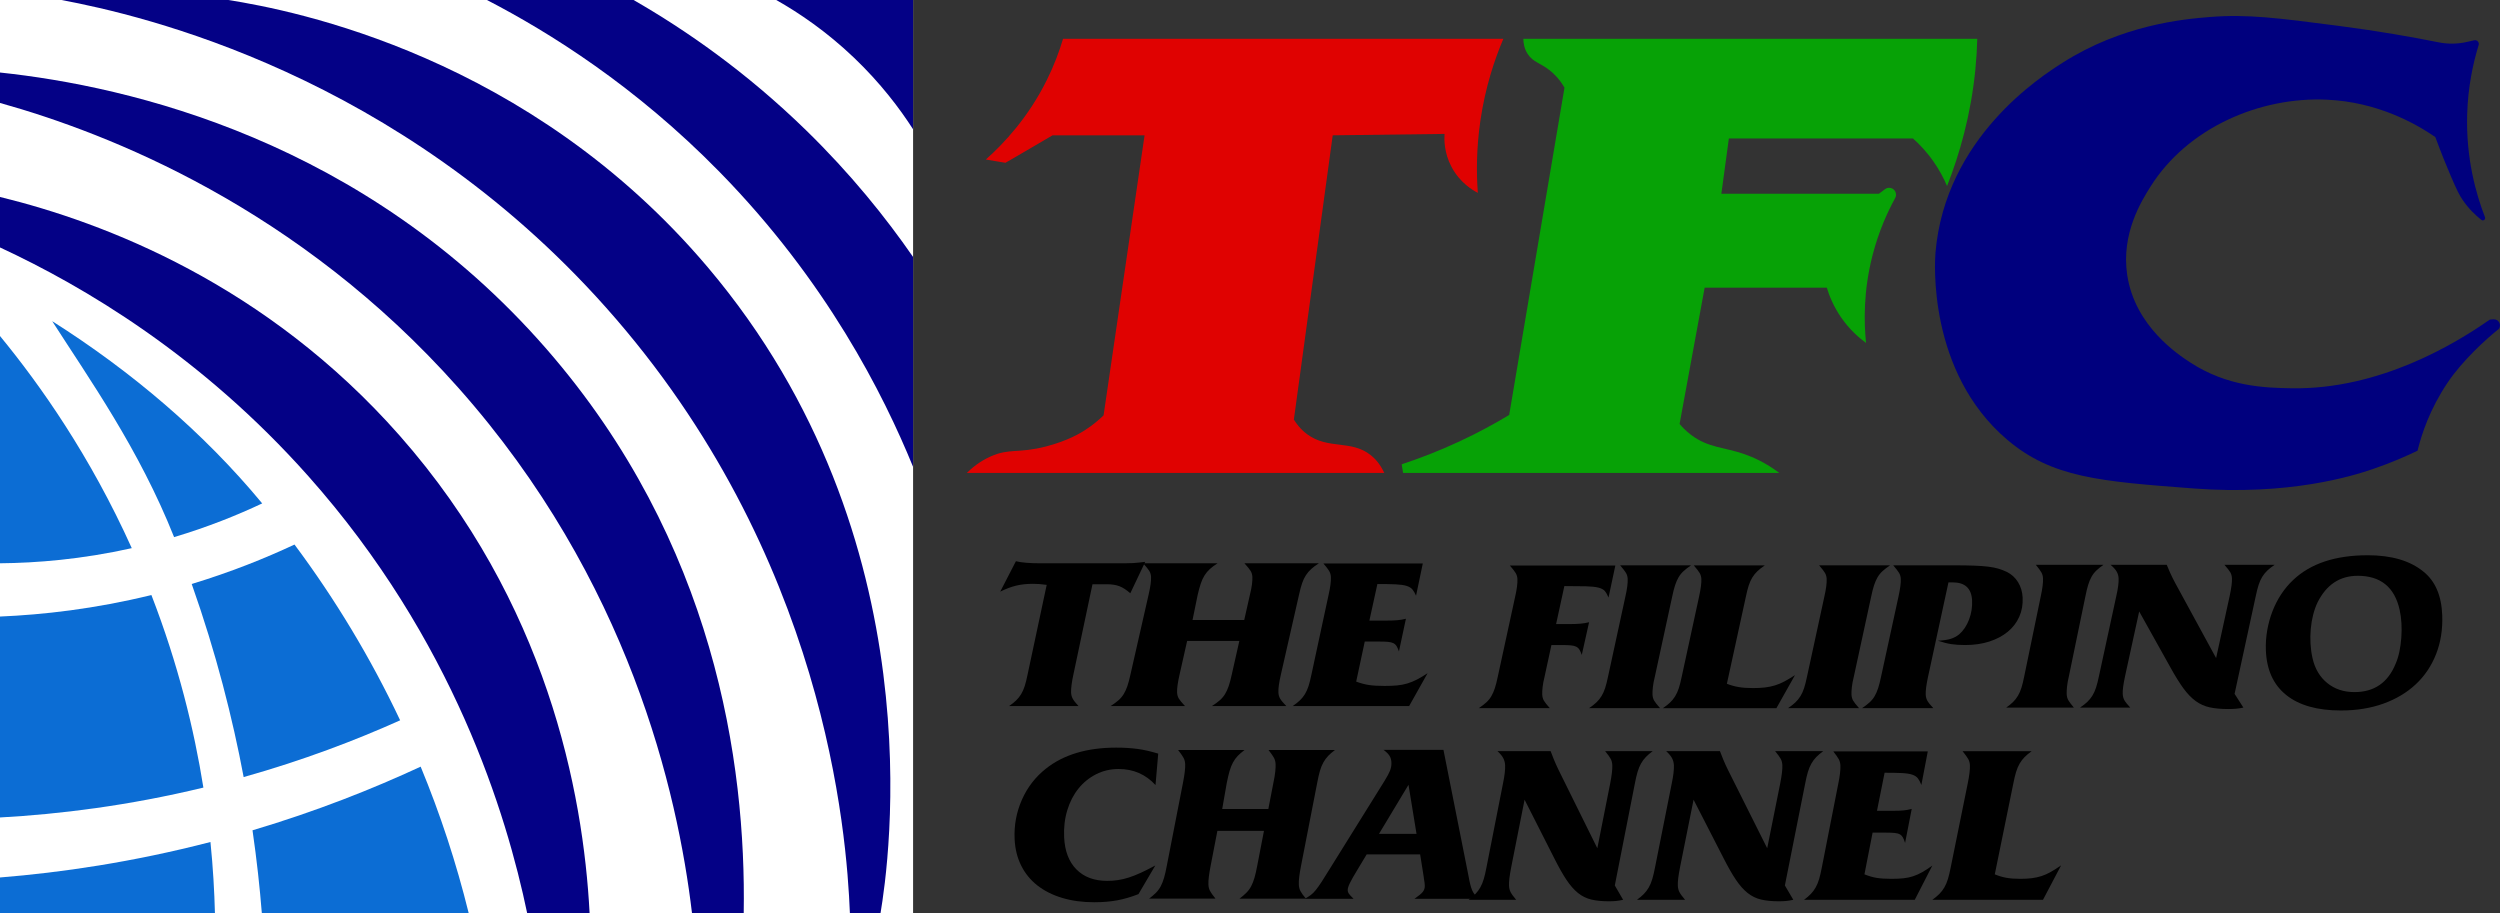
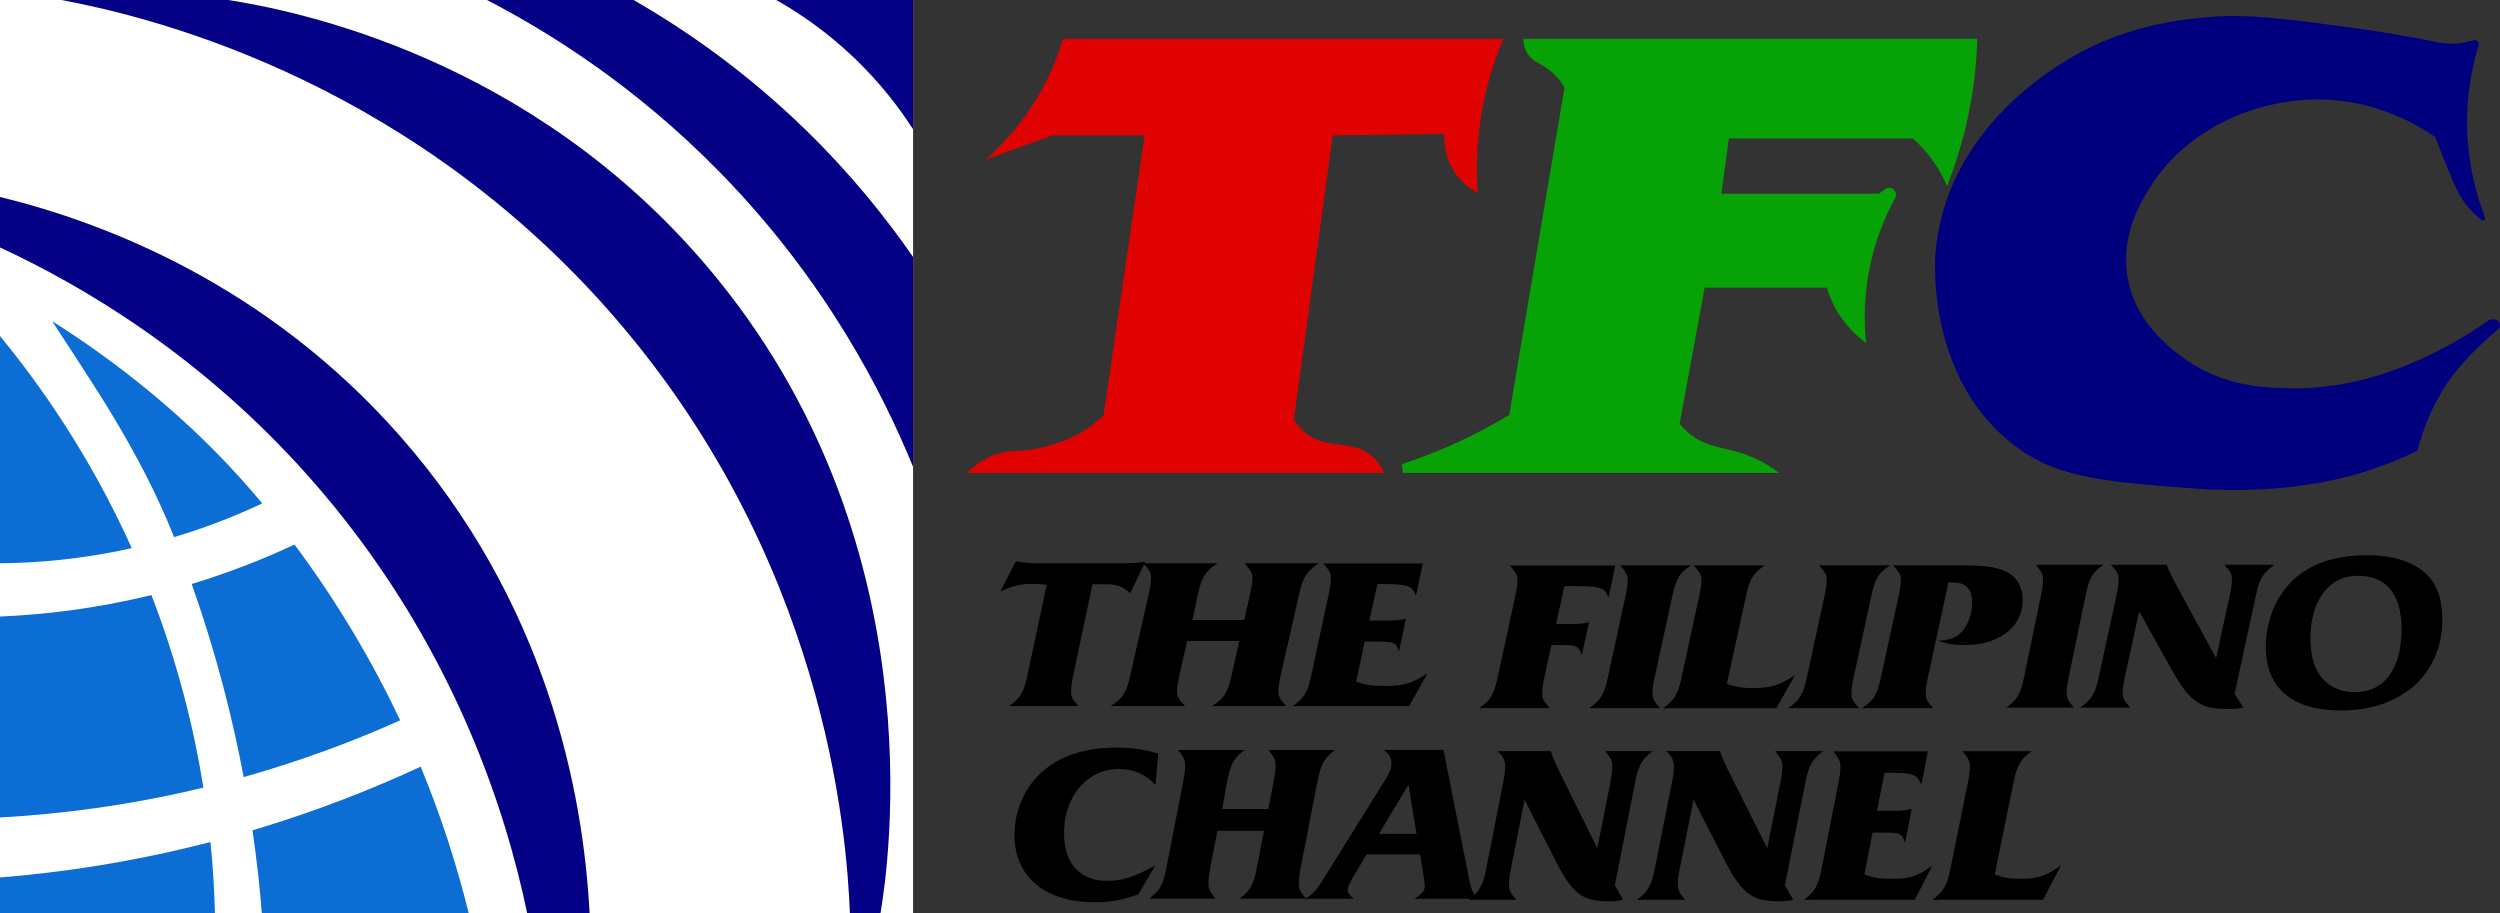
<svg xmlns="http://www.w3.org/2000/svg" id="Layer_2" data-name="Layer 2" viewBox="0 0 3659.03 1336.4">
  <rect x="0" y="0" width="3659.03" height="1336.4" fill="#333333" stroke="none" />
  <defs>
    <style>
      .cls-1 {
        fill: #040186;
      }

      .cls-2 {
        fill: #fff;
      }

      .cls-3 {
        fill: #07a206;
      }

      .cls-4 {
        fill: #0c6dd4;
      }

      .cls-5 {
        fill: #e00201;
      }

      .cls-6 {
        fill: #00007e;
      }
    </style>
  </defs>
  <g id="Layer_1-2" data-name="Layer 1">
    <g>
      <path d="m1654.31,868.32c-5.65-5.01-10.99-8.47-16.02-10.37-5.03-1.9-11.2-2.86-18.49-2.86h-20.83l-27.96,132.31c-1.16,5.22-2.05,10.18-2.65,14.89-.6,4.71-.83,8.47-.7,11.28.16,3.41.95,6.42,2.37,9.02,1.41,2.61,4.23,6.22,8.46,10.83h-101.66c4.1-2.81,7.56-5.56,10.37-8.27,2.81-2.71,5.25-5.76,7.33-9.17,2.07-3.41,3.83-7.37,5.26-11.88,1.43-4.51,2.81-10.07,4.15-16.69l28.01-131.41c-4.74-.6-8.46-1-11.18-1.2-2.72-.2-5.72-.3-9.02-.3-9.18,0-17.43.9-24.76,2.71-7.33,1.8-15.02,4.71-23.06,8.72l22.95-44.51c4.05,1.01,9.08,1.76,15.11,2.26,6.02.5,12.57.75,19.63.75h105.9c7.77,0,14,0,18.71,0s8.7-.1,11.99-.3c3.28-.2,6.21-.45,8.79-.75,2.57-.3,5.62-.65,9.13-1.05l-21.82,46.01Z" />
      <path d="m1737.51,938.09l-11.11,49.32c-1.24,5.41-2.19,10.37-2.84,14.89-.66,4.51-.9,8.27-.75,11.28.17,3.41,1.02,6.37,2.53,8.87,1.51,2.51,4.53,6.16,9.07,10.98h-108.97c4.4-2.81,8.17-5.56,11.31-8.27,3.14-2.71,5.76-5.76,7.86-9.17,2.1-3.41,3.91-7.37,5.45-11.88,1.53-4.51,3.02-10.07,4.45-16.69l26.59-116.98c2.68-11.62,3.88-20.35,3.59-26.16-.16-3.2-1.01-6.06-2.52-8.57-1.52-2.5-4.55-6.26-9.09-11.28h108.97c-4.4,2.81-8.11,5.56-11.12,8.27-3.02,2.71-5.63,5.82-7.85,9.32-2.22,3.51-4.1,7.57-5.62,12.18-1.53,4.61-3.03,10.03-4.47,16.24l-7.58,36.99h75.67l8.34-36.99c1.47-5.81,2.47-10.92,3-15.34.53-4.41.73-8.02.58-10.83-.16-3.2-1.01-6.06-2.52-8.57-1.52-2.5-4.55-6.26-9.09-11.28h108.97c-4.4,2.81-8.11,5.56-11.12,8.27-3.02,2.71-5.64,5.77-7.86,9.17-2.23,3.41-4.11,7.37-5.64,11.88-1.54,4.51-3.02,10.07-4.45,16.69l-26.59,116.98c-2.69,11.63-3.88,20.35-3.59,26.16.17,3.41,1.02,6.42,2.54,9.02,1.52,2.61,4.54,6.22,9.06,10.83h-108.97c4.4-2.81,8.17-5.56,11.31-8.27,3.14-2.71,5.76-5.76,7.86-9.17,2.1-3.41,3.91-7.37,5.45-11.88,1.53-4.51,3.02-10.07,4.45-16.69l11.11-49.32h-76.43Z" />
      <path d="m2072.55,871.93c-1.61-3.81-3.37-6.86-5.27-9.17-1.9-2.3-4.79-4.06-8.65-5.26-3.87-1.2-9.21-1.95-16.01-2.26-6.81-.3-15.69-.45-26.65-.45l-11.73,53.53h23.59c7.62,0,13.51-.2,17.66-.6,4.15-.4,8.22-1.1,12.23-2.11l-10.21,47.81c-1.11-3.2-2.24-5.76-3.41-7.67-1.16-1.9-2.72-3.35-4.68-4.36-1.96-1-4.61-1.65-7.96-1.95-3.35-.3-7.65-.45-12.89-.45h-21.09l-12.55,58.64c6.55,2.41,12.76,4.06,18.65,4.96,5.88.9,13.47,1.35,22.76,1.35,7.15,0,13.33-.25,18.55-.75,5.21-.5,10.17-1.45,14.88-2.86,4.7-1.4,9.37-3.31,14.02-5.71,4.65-2.41,9.86-5.51,15.64-9.32l-27,48.11h-170.5c4.15-2.8,7.65-5.55,10.51-8.25,2.85-2.7,5.32-5.75,7.42-9.15,2.1-3.4,3.87-7.35,5.33-11.85,1.45-4.5,2.85-10.05,4.2-16.65l25.13-116.79c2.56-11.22,3.69-19.95,3.39-26.16-.15-3.2-.95-6.06-2.38-8.57-1.43-2.5-4.29-6.26-8.58-11.28h145.48l-9.89,47.21Z" />
      <path d="m2354.26,874.63c-1.64-4.01-3.41-7.17-5.33-9.47-1.91-2.3-5.06-4.01-9.44-5.11-4.38-1.1-10.49-1.75-18.31-1.95-7.83-.2-18.35-.3-31.57-.3l-12.09,55.63h17.76c7.21,0,13.09-.2,17.64-.6,4.55-.4,8.84-1.1,12.88-2.11l-10.67,47.81c-1.12-3.2-2.26-5.76-3.44-7.67-1.17-1.9-2.75-3.35-4.72-4.36-1.98-1-4.65-1.65-8.03-1.95-3.38-.3-7.72-.45-13.01-.45h-15.24l-10.02,46.31c-1.41,5.62-2.37,10.68-2.87,15.19s-.69,8.17-.55,10.98c.17,3.41.97,6.37,2.41,8.87,1.44,2.51,4.32,6.16,8.65,10.98h-103.87c4.19-2.8,7.78-5.55,10.78-8.25,2.99-2.7,5.49-5.75,7.49-9.15,2-3.4,3.73-7.34,5.2-11.85,1.46-4.5,2.88-10.05,4.24-16.65l25.36-116.79c2.58-11.22,3.72-19.95,3.42-26.16-.16-3.2-.96-6.06-2.4-8.57-1.45-2.5-4.33-6.26-8.66-11.28h154.37l-9.99,46.91Z" />
      <path d="m2325.81,1036.41c4.19-2.81,7.72-5.56,10.6-8.27,2.87-2.71,5.37-5.76,7.49-9.17,2.12-3.41,3.91-7.37,5.38-11.88,1.46-4.51,2.88-10.07,4.24-16.69l25.35-116.98c2.58-11.23,3.72-19.95,3.42-26.16-.16-3.2-.96-6.06-2.4-8.57-1.45-2.5-4.33-6.26-8.66-11.28h103.87c-4.19,2.81-7.79,5.56-10.78,8.27-3,2.71-5.49,5.77-7.49,9.17-2,3.41-3.73,7.37-5.19,11.88-1.47,4.51-2.88,10.07-4.24,16.69l-25.35,116.98c-1.41,5.62-2.37,10.68-2.87,15.19s-.69,8.17-.55,10.98c.17,3.41.97,6.37,2.41,8.87,1.44,2.51,4.32,6.16,8.65,10.98h-103.87Z" />
      <path d="m2527.51,1000.78c5.64,2.21,11.37,3.81,17.18,4.81,5.82,1.01,12.93,1.5,21.35,1.5,6.25,0,11.94-.3,17.09-.9,5.14-.6,10.02-1.6,14.64-3.01,4.62-1.4,9.27-3.35,13.96-5.86,4.69-2.5,9.83-5.56,15.42-9.17l-27.23,48.42h-166.27c4.19-2.81,7.72-5.56,10.6-8.27,2.87-2.71,5.37-5.76,7.49-9.17,2.12-3.41,3.91-7.37,5.38-11.88,1.46-4.51,2.88-10.07,4.24-16.69l25.35-116.98c2.56-11.62,3.7-20.35,3.42-26.16-.16-3.2-.96-6.06-2.4-8.57-1.45-2.5-4.33-6.26-8.66-11.28h103.87c-4.19,2.81-7.73,5.56-10.6,8.27-2.88,2.71-5.37,5.77-7.49,9.17-2.12,3.41-3.91,7.37-5.38,11.88-1.47,4.51-2.88,10.07-4.24,16.69l-27.74,127.2Z" />
      <path d="m2617.04,1036.41c4.19-2.81,7.72-5.56,10.6-8.27,2.87-2.71,5.37-5.76,7.49-9.17,2.12-3.41,3.91-7.37,5.38-11.88,1.46-4.51,2.88-10.07,4.24-16.69l25.35-116.98c2.58-11.23,3.72-19.95,3.42-26.16-.16-3.2-.96-6.06-2.4-8.57-1.45-2.5-4.33-6.26-8.66-11.28h103.87c-4.19,2.81-7.79,5.56-10.78,8.27-3,2.71-5.49,5.77-7.49,9.17-2,3.41-3.73,7.37-5.19,11.88-1.47,4.51-2.88,10.07-4.24,16.69l-25.35,116.98c-1.41,5.62-2.37,10.68-2.87,15.19s-.69,8.17-.55,10.98c.17,3.41.97,6.37,2.41,8.87,1.44,2.51,4.32,6.16,8.65,10.98h-103.87Z" />
      <path d="m2821.93,990.4c-1.18,5.41-2.09,10.43-2.71,15.04-.62,4.61-.86,8.32-.73,11.13.17,3.41.97,6.42,2.43,9.02,1.45,2.61,4.34,6.22,8.67,10.83h-104.24c4.21-2.81,7.81-5.56,10.82-8.27,3-2.71,5.51-5.76,7.52-9.17,2.01-3.41,3.74-7.37,5.21-11.88,1.47-4.51,2.89-10.07,4.26-16.69l25.44-116.98c2.57-11.62,3.72-20.35,3.43-26.16-.16-3.2-.96-6.06-2.41-8.57-1.45-2.5-4.35-6.26-8.69-11.28h90.13c11.1,0,20.58.15,28.44.45,7.85.3,14.7.8,20.52,1.5,5.83.7,10.88,1.71,15.17,3.01,4.28,1.31,8.28,2.86,11.99,4.66,6.92,3.41,12.41,8.42,16.48,15.04,4.06,6.62,6.3,14.13,6.71,22.55.5,10.22-1.16,19.6-4.97,28.12-3.81,8.52-9.43,15.84-16.85,21.95-7.43,6.12-16.43,10.88-26.99,14.28-10.57,3.41-22.37,5.11-35.4,5.11-7.73,0-14.5-.45-20.34-1.35-5.84-.9-12.31-2.56-19.43-4.96,7.7-.4,13.87-1.3,18.51-2.71,4.64-1.4,8.81-3.61,12.53-6.62,6.25-5.41,11.09-12.63,14.51-21.65,3.42-9.02,4.9-18.34,4.43-27.97-.86-17.64-10.34-26.46-28.43-26.46h-6.15l-29.84,138.03Z" />
      <path d="m2936.32,1035.65c4-2.81,7.36-5.56,10.11-8.27,2.74-2.71,5.12-5.76,7.14-9.17,2.02-3.41,3.73-7.37,5.13-11.88,1.39-4.51,2.74-10.07,4.04-16.69l24.17-116.98c2.46-11.23,3.55-19.95,3.26-26.16-.15-3.2-.91-6.06-2.29-8.57-1.38-2.5-4.13-6.26-8.26-11.28h99.05c-4,2.81-7.43,5.56-10.28,8.27-2.86,2.71-5.24,5.77-7.14,9.17-1.91,3.41-3.56,7.37-4.95,11.88-1.4,4.51-2.75,10.07-4.04,16.69l-24.17,116.98c-1.35,5.62-2.26,10.68-2.74,15.19-.48,4.51-.65,8.17-.52,10.98.16,3.41.92,6.37,2.3,8.87,1.37,2.51,4.12,6.16,8.24,10.98h-99.05Z" />
      <path d="m3283.47,1035.65c-3.81.8-7.39,1.35-10.74,1.65-3.36.3-7.19.45-11.52.45-10.34,0-19.28-.8-26.81-2.41-7.53-1.6-14.42-4.66-20.64-9.17-6.23-4.51-12.24-10.72-18.04-18.64-5.79-7.92-12.12-18.09-18.97-30.52l-45.82-82.1-20.66,94.73c-1.37,6.42-2.32,11.68-2.84,15.79-.52,4.11-.72,7.57-.58,10.37.17,3.41.97,6.42,2.42,9.02,1.44,2.61,4.32,6.22,8.64,10.83h-73.58c4.19-2.81,7.73-5.56,10.6-8.27s5.37-5.76,7.49-9.17c2.12-3.41,3.91-7.37,5.38-11.88,1.46-4.51,2.88-10.07,4.24-16.69l25.35-116.98c2.58-11.23,3.72-19.95,3.42-26.16-.17-3.61-1.12-6.92-2.83-9.92-1.71-3.01-4.7-6.32-8.96-9.92h82.23c1.09,2.81,2.72,6.62,4.88,11.43,2.15,4.81,4.68,9.92,7.6,15.34l59.78,109.76,19.78-90.52c2.55-11.83,3.69-20.55,3.42-26.16-.17-3.41-.97-6.36-2.41-8.87-1.45-2.5-4.33-6.16-8.65-10.98h73.58c-4.19,2.81-7.73,5.56-10.6,8.27-2.88,2.71-5.37,5.77-7.49,9.17-2.12,3.41-3.91,7.37-5.38,11.88-1.47,4.51-2.88,10.07-4.24,16.69l-30.95,142.84,12.88,20.15Z" />
      <path d="m3465.48,812.67c34.76,0,61.89,7.96,81.39,23.88,17.37,13.83,26.58,35.19,27.62,64.11.75,20.74-2.28,39.7-9.07,56.88-6.8,17.18-16.68,31.85-29.66,43.99-12.98,12.15-28.75,21.58-47.29,28.28-18.55,6.7-39.32,10.06-62.33,10.06-34.51,0-61.18-7.54-80-22.63-18.82-15.08-28.75-36.97-29.79-65.68-.36-9.84.31-19.59,2.01-29.22,1.7-9.63,4.24-18.85,7.63-27.65,3.39-8.8,7.63-17.07,12.72-24.83,5.09-7.75,10.97-14.77,17.65-21.05,25.46-24.09,61.83-36.14,109.13-36.14Zm-14.75,30.08c-26.16,0-45.75,13-58.76,38.99-2.61,5.5-4.74,11.52-6.41,18.07-1.67,6.55-2.84,13.42-3.49,20.6-.66,7.19-.78,14.42-.36,21.71.41,7.29,1.38,14.32,2.9,21.08,3.46,15.43,10.63,27.58,21.52,36.45,10.89,8.88,24.18,13.31,39.88,13.31,28.95,0,49.04-13.84,60.28-41.53,2.3-5.28,4.12-11.14,5.47-17.59,1.34-6.44,2.28-13.15,2.81-20.13.53-6.97.61-14,.24-21.08-.37-7.08-1.26-13.79-2.68-20.13-7.44-33.17-27.9-49.77-61.39-49.77Z" />
      <path d="m1666.26,1308.64c-10.59,4.18-20.93,7.2-31.02,9.08-10.1,1.88-21.37,2.82-33.83,2.82-17.25,0-32.93-2.14-47.01-6.42-14.1-4.27-26.18-10.38-36.25-18.31-10.07-7.93-17.95-17.63-23.63-29.11-5.69-11.47-8.85-24.31-9.51-38.5-.94-20.24,2.6-39.44,10.62-57.59,8.02-18.15,19.66-33.28,34.91-45.39,25.87-20.66,60.25-30.99,103.14-30.99,5.75,0,11.15.16,16.19.47,5.05.31,9.98.78,14.8,1.41,4.82.63,9.71,1.52,14.68,2.66,4.96,1.15,10.24,2.56,15.83,4.23l-3.97,46.01c-14.38-15.65-32.35-23.48-53.92-23.48-11.98,0-23,2.56-33.06,7.67-10.07,5.12-18.66,12.1-25.8,20.97-7.14,8.87-12.58,19.41-16.32,31.61s-5.29,25.41-4.63,39.6c.94,20.24,6.93,35.95,18,47.11,11.06,11.17,26.05,16.75,44.98,16.75,5.27,0,10.46-.36,15.58-1.1,5.12-.73,10.45-1.98,16-3.76,5.54-1.77,11.49-4.12,17.82-7.04,6.33-2.92,13.36-6.47,21.07-10.64l-24.65,41.94Z" />
      <path d="m1781.78,1216.05l-9.92,51.33c-1.1,5.63-1.95,10.8-2.53,15.49-.59,4.7-.81,8.61-.67,11.74.15,3.55.91,6.63,2.26,9.23,1.35,2.61,4.05,6.42,8.09,11.42h-97.23c3.92-2.92,7.29-5.79,10.09-8.61,2.8-2.82,5.14-6,7.01-9.55,1.87-3.55,3.49-7.67,4.86-12.36,1.37-4.7,2.69-10.49,3.97-17.37l23.73-121.76c2.39-12.1,3.47-21.18,3.2-27.23-.15-3.34-.9-6.31-2.25-8.92-1.35-2.61-4.06-6.52-8.11-11.74h97.23c-3.92,2.92-7.23,5.79-9.92,8.61-2.69,2.82-5.03,6.05-7,9.7-1.98,3.65-3.66,7.88-5.02,12.68-1.37,4.8-2.7,10.44-3.99,16.9l-6.76,38.5h67.52l7.44-38.5c1.31-6.05,2.21-11.37,2.68-15.96.48-4.59.65-8.34.52-11.27-.15-3.34-.9-6.31-2.25-8.92-1.35-2.61-4.06-6.52-8.11-11.74h97.23c-3.92,2.92-7.23,5.79-9.92,8.61-2.69,2.82-5.03,6-7.01,9.55-1.99,3.55-3.66,7.67-5.03,12.36-1.37,4.7-2.7,10.49-3.97,17.37l-23.73,121.76c-2.4,12.11-3.47,21.18-3.2,27.23.15,3.55.91,6.68,2.27,9.39,1.35,2.71,4.05,6.47,8.09,11.27h-97.23c3.92-2.92,7.29-5.79,10.09-8.61,2.8-2.82,5.14-6,7.01-9.55,1.87-3.55,3.49-7.67,4.86-12.36,1.37-4.7,2.69-10.49,3.97-17.37l9.92-51.33h-68.19Z" />
      <path d="m2149.29,1281.93c.94,5.23,1.82,9.46,2.64,12.7.81,3.24,1.74,6.07,2.78,8.47,1.04,2.41,2.29,4.5,3.78,6.27,1.48,1.78,3.47,3.82,5.98,6.12h-94.24c6.07-4.18,10.11-7.53,12.13-10.04,2.02-2.51,3.01-5.44,2.98-8.78-.02-2.72-.38-5.85-1.09-9.41l-.72-5.33-4.98-31.37h-78.31l-13.39,22.27c-5.36,8.78-9.09,15.37-11.21,19.76-2.12,4.39-3.16,7.84-3.14,10.35.01,1.68.53,3.29,1.56,4.86,1.03,1.57,3.36,4.13,7.01,7.68h-71.19c3.6-2.09,6.53-3.97,8.77-5.65,2.25-1.67,4.6-4.02,7.07-7.06,2.47-3.03,5.37-7.11,8.72-12.23,3.35-5.12,7.71-12.08,13.06-20.86l78.71-126.4c4.02-6.48,6.75-11.55,8.19-15.21,1.44-3.66,2.15-7.37,2.12-11.13-.03-4.18-.96-7.73-2.79-10.66-1.83-2.93-4.79-5.85-8.88-8.78h87.8l36.65,184.43Zm-76.06-61.48l-11.73-71.83-43.19,71.83h54.92Z" />
      <path d="m2375.62,1316.94c-3.6.83-6.99,1.41-10.16,1.72-3.17.31-6.8.47-10.89.47-9.78,0-18.23-.84-25.35-2.5-7.12-1.67-13.63-4.85-19.52-9.55-5.89-4.7-11.57-11.16-17.05-19.41-5.48-8.24-11.46-18.83-17.94-31.77l-43.32-85.45-19.53,98.6c-1.3,6.68-2.19,12.16-2.69,16.43-.49,4.28-.68,7.88-.55,10.8.16,3.55.92,6.68,2.29,9.39,1.37,2.71,4.09,6.47,8.17,11.27h-69.57c3.96-2.92,7.31-5.79,10.02-8.61,2.72-2.82,5.08-6,7.08-9.55,2-3.55,3.7-7.67,5.08-12.36,1.38-4.7,2.72-10.49,4.01-17.37l23.97-121.76c2.44-11.68,3.52-20.76,3.23-27.23-.17-3.76-1.06-7.2-2.67-10.33-1.62-3.13-4.44-6.57-8.47-10.33h77.76c1.03,2.92,2.57,6.89,4.62,11.89,2.04,5.01,4.43,10.33,7.18,15.96l56.53,114.25,18.7-94.22c2.41-12.31,3.49-21.39,3.23-27.23-.16-3.55-.92-6.62-2.28-9.23-1.37-2.61-4.09-6.42-8.18-11.43h69.57c-3.96,2.92-7.31,5.79-10.02,8.61-2.72,2.82-5.08,6-7.08,9.55-2.01,3.55-3.7,7.67-5.08,12.36-1.39,4.7-2.72,10.49-4.01,17.37l-29.26,148.68,12.18,20.97Z" />
      <path d="m2624.67,1316.94c-3.65.83-7.07,1.41-10.28,1.72-3.21.31-6.88.47-11.02.47-9.89,0-18.44-.84-25.65-2.5-7.21-1.67-13.79-4.85-19.75-9.55-5.96-4.7-11.71-11.16-17.26-19.41-5.54-8.24-11.59-18.83-18.15-31.77l-43.83-85.45-19.76,98.6c-1.31,6.68-2.22,12.16-2.72,16.43-.5,4.28-.68,7.88-.55,10.8.16,3.55.93,6.68,2.32,9.39,1.38,2.71,4.14,6.47,8.27,11.27h-70.39c4.01-2.92,7.39-5.79,10.14-8.61s5.14-6,7.17-9.55c2.03-3.55,3.74-7.67,5.14-12.36,1.4-4.7,2.75-10.49,4.06-17.37l24.25-121.76c2.47-11.68,3.56-20.76,3.27-27.23-.17-3.76-1.07-7.2-2.7-10.33-1.64-3.13-4.49-6.57-8.57-10.33h78.68c1.05,2.92,2.6,6.89,4.67,11.89,2.06,5.01,4.48,10.33,7.27,15.96l57.2,114.25,18.92-94.22c2.44-12.31,3.53-21.39,3.27-27.23-.16-3.55-.93-6.62-2.31-9.23-1.38-2.61-4.14-6.42-8.27-11.43h70.39c-4.01,2.92-7.39,5.79-10.14,8.61-2.75,2.82-5.14,6-7.17,9.55-2.03,3.55-3.75,7.67-5.14,12.36-1.4,4.7-2.76,10.49-4.06,17.37l-29.61,148.68,12.32,20.97Z" />
      <path d="m2812.12,1148.85c-1.53-3.96-3.2-7.15-5.01-9.55-1.8-2.4-4.55-4.23-8.23-5.48-3.68-1.25-8.75-2.03-15.22-2.35-6.47-.31-14.92-.47-25.34-.47l-11.15,55.72h22.43c7.25,0,12.85-.21,16.79-.63,3.94-.42,7.82-1.14,11.63-2.19l-9.71,49.77c-1.05-3.34-2.13-6-3.24-7.98-1.11-1.98-2.59-3.49-4.45-4.54-1.86-1.04-4.38-1.72-7.57-2.03-3.19-.31-7.27-.47-12.25-.47h-20.05l-11.93,61.04c6.23,2.5,12.13,4.23,17.73,5.16,5.59.94,12.8,1.41,21.64,1.41,6.8,0,12.67-.26,17.64-.78,4.96-.52,9.67-1.51,14.14-2.97,4.46-1.46,8.91-3.44,13.33-5.95,4.42-2.5,9.37-5.74,14.87-9.7l-25.67,50.08h-162.09c3.95-2.92,7.28-5.78,9.99-8.59,2.71-2.81,5.06-5.98,7.06-9.52,2-3.54,3.68-7.65,5.07-12.33,1.38-4.69,2.71-10.46,4-17.33l23.89-121.56c2.43-11.68,3.51-20.76,3.22-27.23-.15-3.34-.9-6.31-2.26-8.92-1.36-2.61-4.08-6.52-8.16-11.74h138.31l-9.4,49.14Z" />
      <path d="m2919.59,1279.69c5.49,2.3,11.07,3.97,16.74,5.01,5.67,1.05,12.6,1.57,20.8,1.57,6.09,0,11.64-.31,16.65-.94,5.01-.63,9.76-1.67,14.26-3.13,4.5-1.46,9.03-3.49,13.6-6.1,4.56-2.61,9.58-5.79,15.03-9.55l-26.53,50.4h-161.97c4.08-2.92,7.52-5.79,10.33-8.61,2.8-2.82,5.23-6,7.3-9.55,2.06-3.55,3.81-7.67,5.24-12.36,1.42-4.7,2.8-10.49,4.13-17.37l24.69-121.76c2.49-12.1,3.61-21.18,3.33-27.23-.15-3.34-.93-6.31-2.34-8.92-1.41-2.61-4.22-6.52-8.44-11.74h101.19c-4.08,2.92-7.53,5.79-10.33,8.61-2.8,2.82-5.23,6-7.3,9.55-2.07,3.55-3.81,7.67-5.24,12.36-1.43,4.7-2.81,10.49-4.13,17.37l-27.02,132.41Z" />
    </g>
    <g>
      <rect class="cls-2" width="1336.4" height="1336.4" />
      <path class="cls-1" d="m1288.76,1336.4h-44.85c-4.63-115.56-35.08-524.6-356.89-886.22C582.61,108.1,207.69,22.17,89.97,0h244.18c95.74,15.22,439.96,81.82,701.61,391,336.38,397.48,264.76,875.05,253,945.4Z" />
      <path class="cls-4" d="m383.75,736.8c-36.68,17.29-79.79,34.66-128.95,49.33-51.45-129.29-123.75-230.78-178.4-316.07,116.46,73.88,221.84,163.31,307.35,266.74Z" />
      <path class="cls-4" d="m192.86,802.29c-73.66,16.48-139.55,21.67-192.86,22.14v-332.62c59.26,72.1,131.99,175.43,192.86,310.48Z" />
      <path class="cls-4" d="m585.65,1054.26c-65.55,29.4-142.13,58.64-229.04,83.07-16.17-86.17-40.21-181.24-75.79-281.93-.08-.23-.16-.45-.24-.68,56.84-17.25,107.11-37.43,150.45-57.71,59.65,80.01,111.55,166.14,154.62,257.25Z" />
      <path class="cls-4" d="m297.68,1152.73c-109.79,26.52-210.61,38.93-297.68,43.72v-294.08c62.69-2.66,138.17-11.03,221.58-31.48,39.28,101.38,62.58,197.08,76.1,281.84Z" />
      <path class="cls-4" d="m314.58,1336.4H0v-52.12c89.23-7.2,193.69-22.29,308.02-51.92,3.83,37.96,5.77,72.85,6.56,104.04Z" />
      <path class="cls-4" d="m685.97,1336.4h-302.76c-2.97-37.12-7.31-77.68-13.63-121.15,93.6-27.84,175.87-60.57,246.1-93.17,28.54,69.01,52.12,140.6,70.29,214.32Z" />
      <path class="cls-1" d="m862.94,1336.4h-91.4c-30.05-144.07-107.49-400.1-320.08-639.3C294.39,520.38,122.26,418.91,0,362.16v-73.89c153.22,37.48,389.52,127.82,584.7,349.04,215.61,244.39,268.88,521.38,278.24,699.09Z" />
-       <path class="cls-1" d="m1088.51,1336.4h-75.7c-20.98-176.65-92.17-487.74-342.1-768.97C436.27,303.61,159.35,195.26,0,150.67v-44.53c188.6,20.01,533.73,99.05,800.05,404.9,245.57,282.03,292.13,605.34,288.46,825.36Z" />
      <path class="cls-1" d="m1336.4,376.11v307.24c-43.47-106.45-126.79-271.89-283.05-431.49C930.13,126,804.36,47.5,712.69,0h214.59c76.74,44.08,165.06,105.46,252.2,190.37,65.59,63.92,117,128.01,156.92,185.74Z" />
      <path class="cls-1" d="m1336.4,0v189.21c-19.76-30.71-47.66-67.63-86.16-104.45-40.65-38.85-81.04-66.04-114.11-84.76h200.27Z" />
    </g>
    <g>
-       <path class="cls-5" d="m1442.88,233.48c26.97-24.01,62.1-61.74,89.05-115.87,10.78-21.65,18.44-42.26,23.94-60.79h644.45c-12.62,29.69-26.29,70.03-33.52,119.2-6.07,41.26-5.95,77.54-3.83,106.29-7.17-3.7-26.18-14.72-38.52-38.06-10.94-20.71-10.76-40.02-10.21-48.24l-163.66,2.04-56.86,416.05c3.12,5.13,9.13,13.76,19.11,21.22,31.12,23.22,64.58,7.85,93.52,30.93,5.33,4.25,13.24,11.99,19.68,25.92h-610.94c6.83-6.78,18.24-16.61,34.47-23.94,28.15-12.71,40.04-3.99,82.1-14.97,31.01-8.09,49.56-19.36,55.79-23.34,12.31-7.86,21.54-15.95,27.77-22.02l59.99-409.84h-134.69l-50.75,29.68-18.19,10.53-28.73-4.79Z" />
+       <path class="cls-5" d="m1442.88,233.48c26.97-24.01,62.1-61.74,89.05-115.87,10.78-21.65,18.44-42.26,23.94-60.79h644.45c-12.62,29.69-26.29,70.03-33.52,119.2-6.07,41.26-5.95,77.54-3.83,106.29-7.17-3.7-26.18-14.72-38.52-38.06-10.94-20.71-10.76-40.02-10.21-48.24l-163.66,2.04-56.86,416.05c3.12,5.13,9.13,13.76,19.11,21.22,31.12,23.22,64.58,7.85,93.52,30.93,5.33,4.25,13.24,11.99,19.68,25.92h-610.94c6.83-6.78,18.24-16.61,34.47-23.94,28.15-12.71,40.04-3.99,82.1-14.97,31.01-8.09,49.56-19.36,55.79-23.34,12.31-7.86,21.54-15.95,27.77-22.02l59.99-409.84h-134.69Z" />
      <path class="cls-3" d="m2229.56,56.82c.13,5.76,1.2,14.49,6.59,22.55,7.73,11.58,18.3,12.73,32,23.53,5.96,4.69,14.15,12.51,21.65,25.41l-80.94,479.03c-21.3,12.84-45.47,26-72.47,38.59-30.3,14.13-58.91,25.07-84.86,33.61,1.17,7.26.87,5.36,2.04,12.61h550.56c-20.08-15.05-38.05-22.95-50.82-27.4-30.35-10.57-52.94-9.12-78.22-28.23-7.86-5.95-13.42-11.95-16.84-16l36.7-199.52h178.81c3.33,11.15,9.38,26.81,20.7,43.29,12.63,18.39,26.78,30.44,36.7,37.65-3.1-30.05-4.06-75.44,9.41-127.99,8.85-34.53,21.53-62.77,33.23-84.15,2.05-3.75,1.52-8.38-1.34-11.56h0c-3.49-3.89-9.37-4.47-13.55-1.34l-8.94,6.7h-230.58l10.99-80.94h269.47c9.01,8.02,19.82,19.15,30.12,33.88,9.14,13.07,15.42,25.49,19.76,35.76,18.43-46.82,34.84-104.1,41.41-170.34,1.54-15.58,2.44-30.64,2.82-45.14h-664.44Z" />
      <path class="cls-6" d="m3631.8,321.85c2.73,2.14,6.52-.7,5.27-3.93-13.1-33.84-27.96-86.12-26.09-150.51,1.18-40.64,8.7-75.11,16.8-101.47,1.25-4.05-2.35-7.93-6.49-7l-11.24,2.53c-13.41,3.02-27.3,3.18-40.78.48-37.67-7.54-87.25-16.4-145.63-23.99-89.63-11.65-134.45-17.48-189.22-13.1-38.68,3.09-128.26,11.25-216.07,67.24-31.02,19.78-171.38,109.28-185.59,277.93-.93,11.06-12.1,173.99,104.9,273.45,65.57,55.74,135.49,61.03,272.9,71.43,140.05,10.6,232.26-18.12,262.34-28.4,27.65-9.44,49.97-19.4,65.45-26.9,6-24.47,18.1-61.08,43.93-99.52,22.01-32.75,57.03-64.4,75.27-78.91h0c4.04-6.25-.82-14.42-8.24-13.85l-5.21.4c-49.75,34.88-160.86,102.6-289.87,100.53-39.29-.63-93.96-2.21-148.51-37.76-17.47-11.38-81.12-52.86-92.34-128.21-9.01-60.49,20.93-108.18,34.07-129.1,54.09-86.17,160.03-131.81,258.21-127.31,73.73,3.38,129.06,34.39,158.69,54.69,8.61,23.33,16.45,42.49,22.41,56.48,9.45,22.18,13.04,28.79,17.33,35.15,8.8,13.07,18.85,22.7,27.7,29.64Z" />
    </g>
  </g>
</svg>